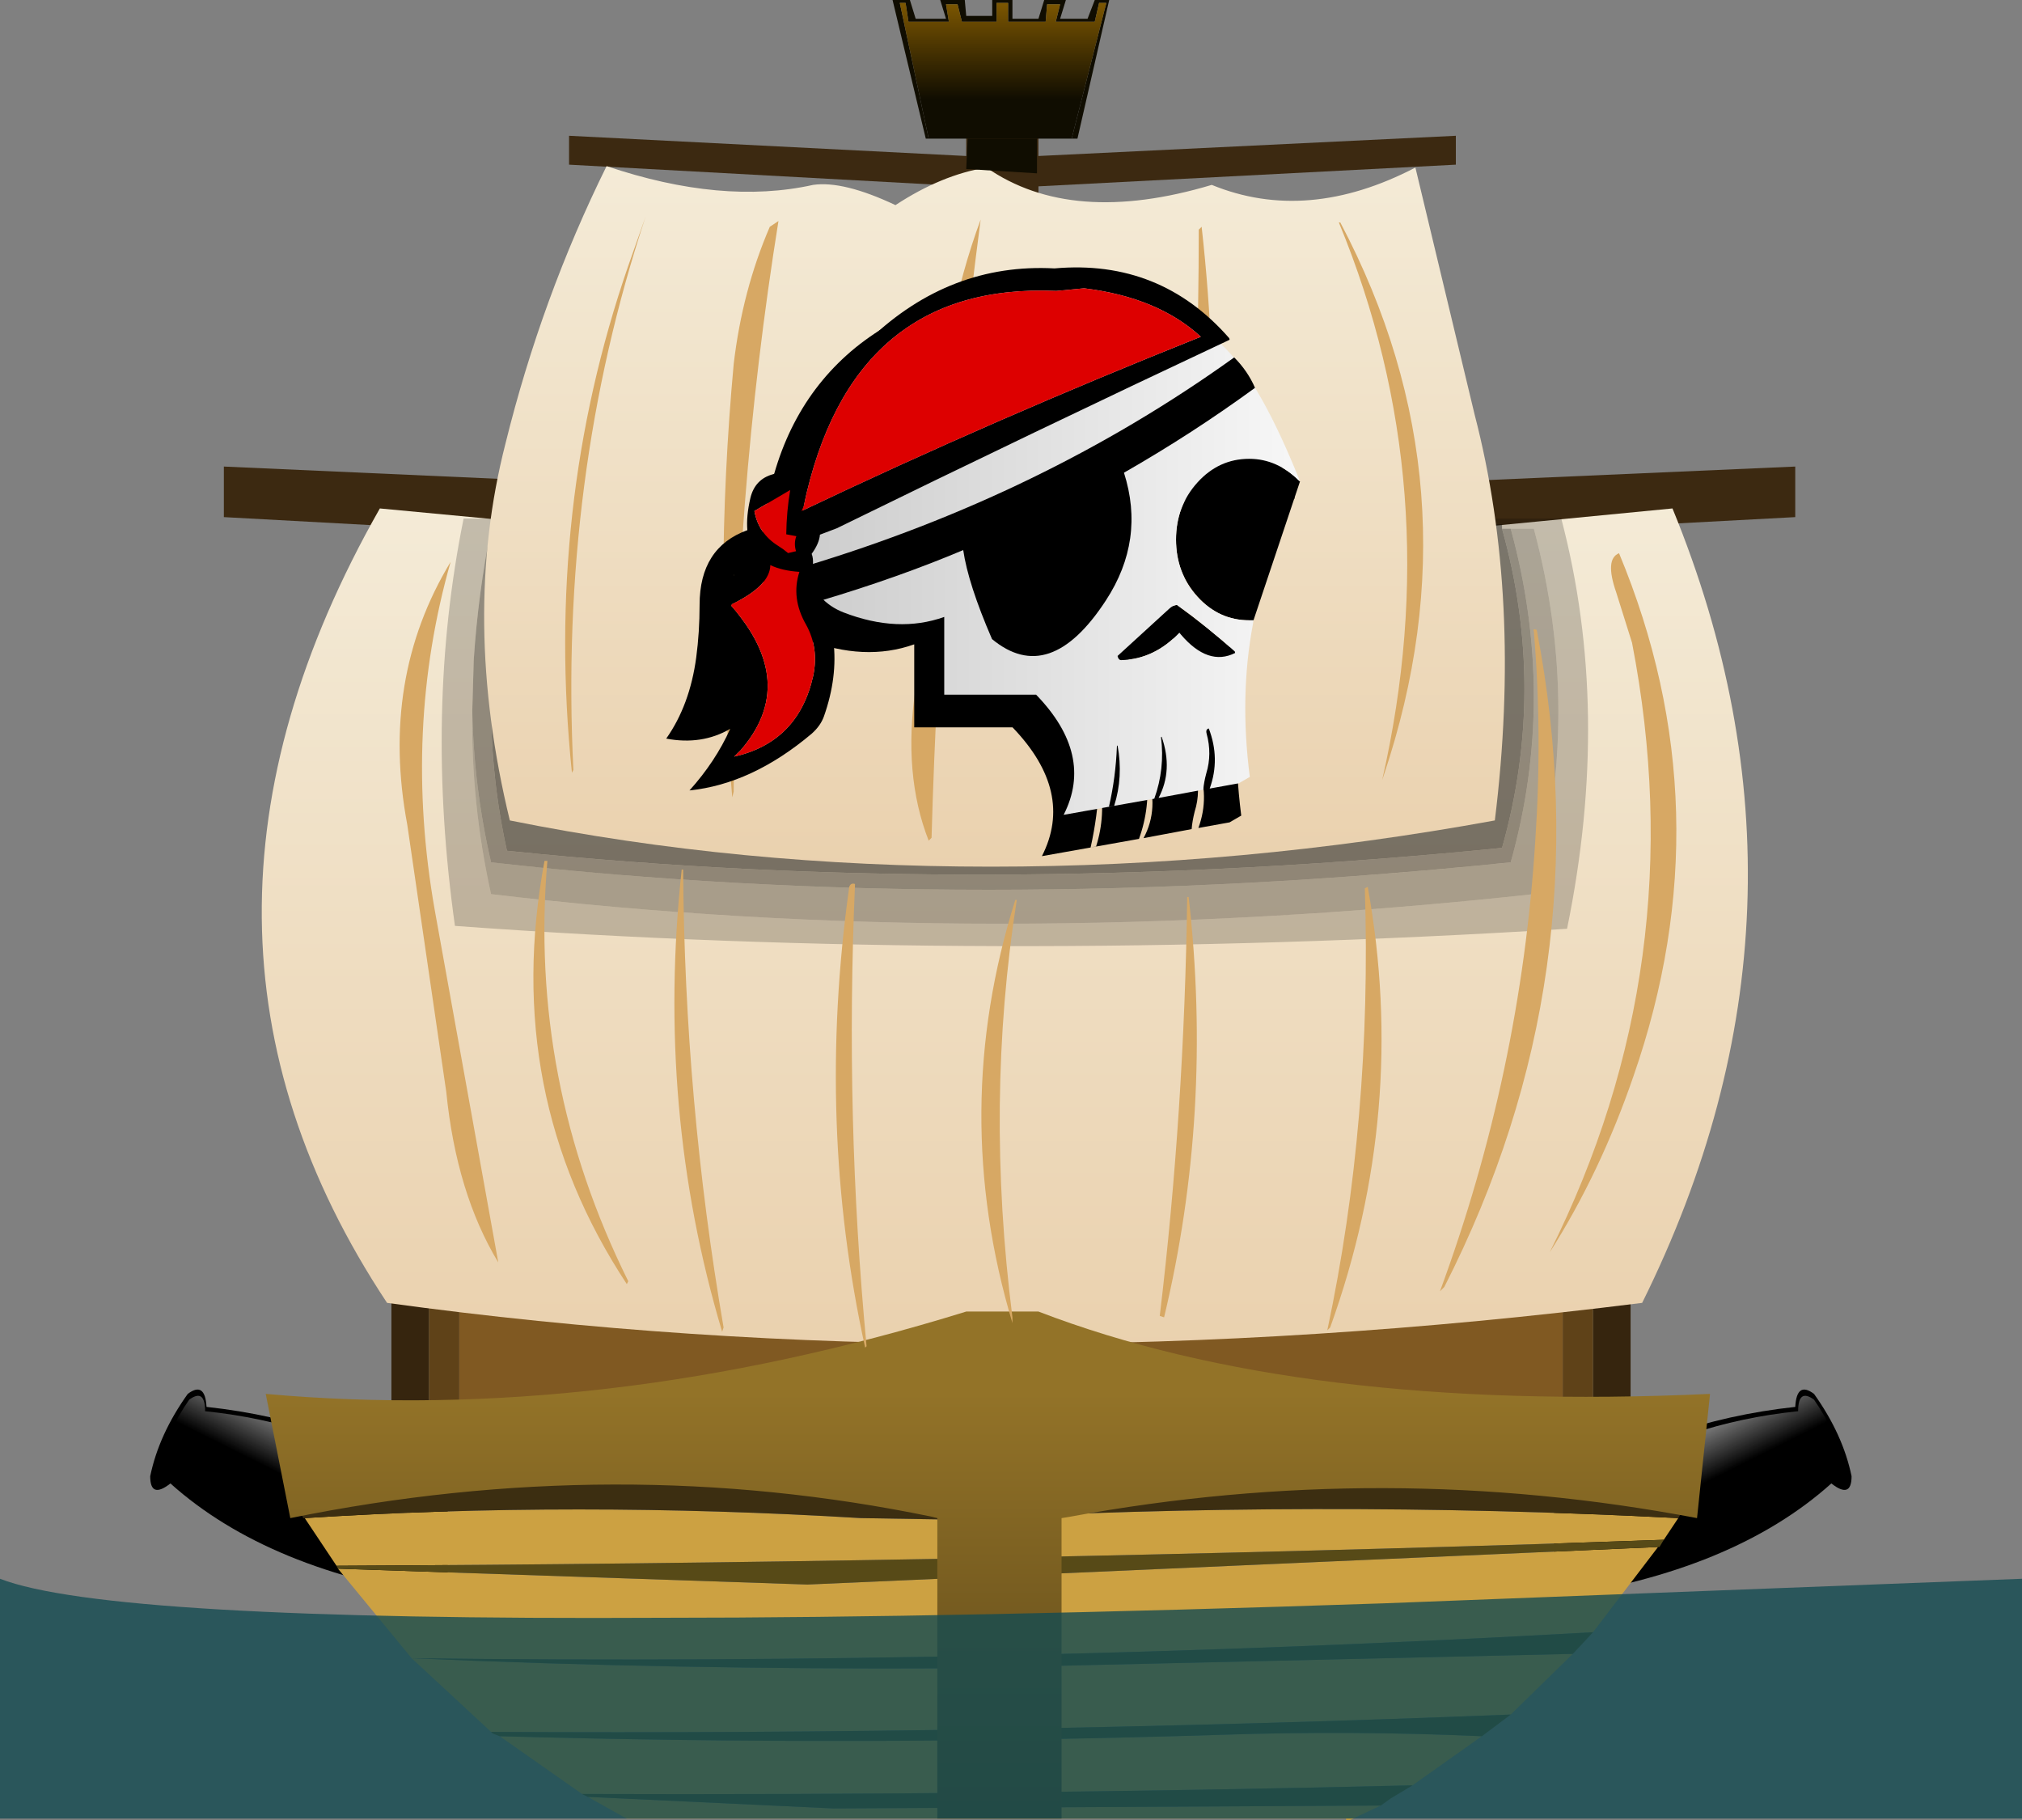
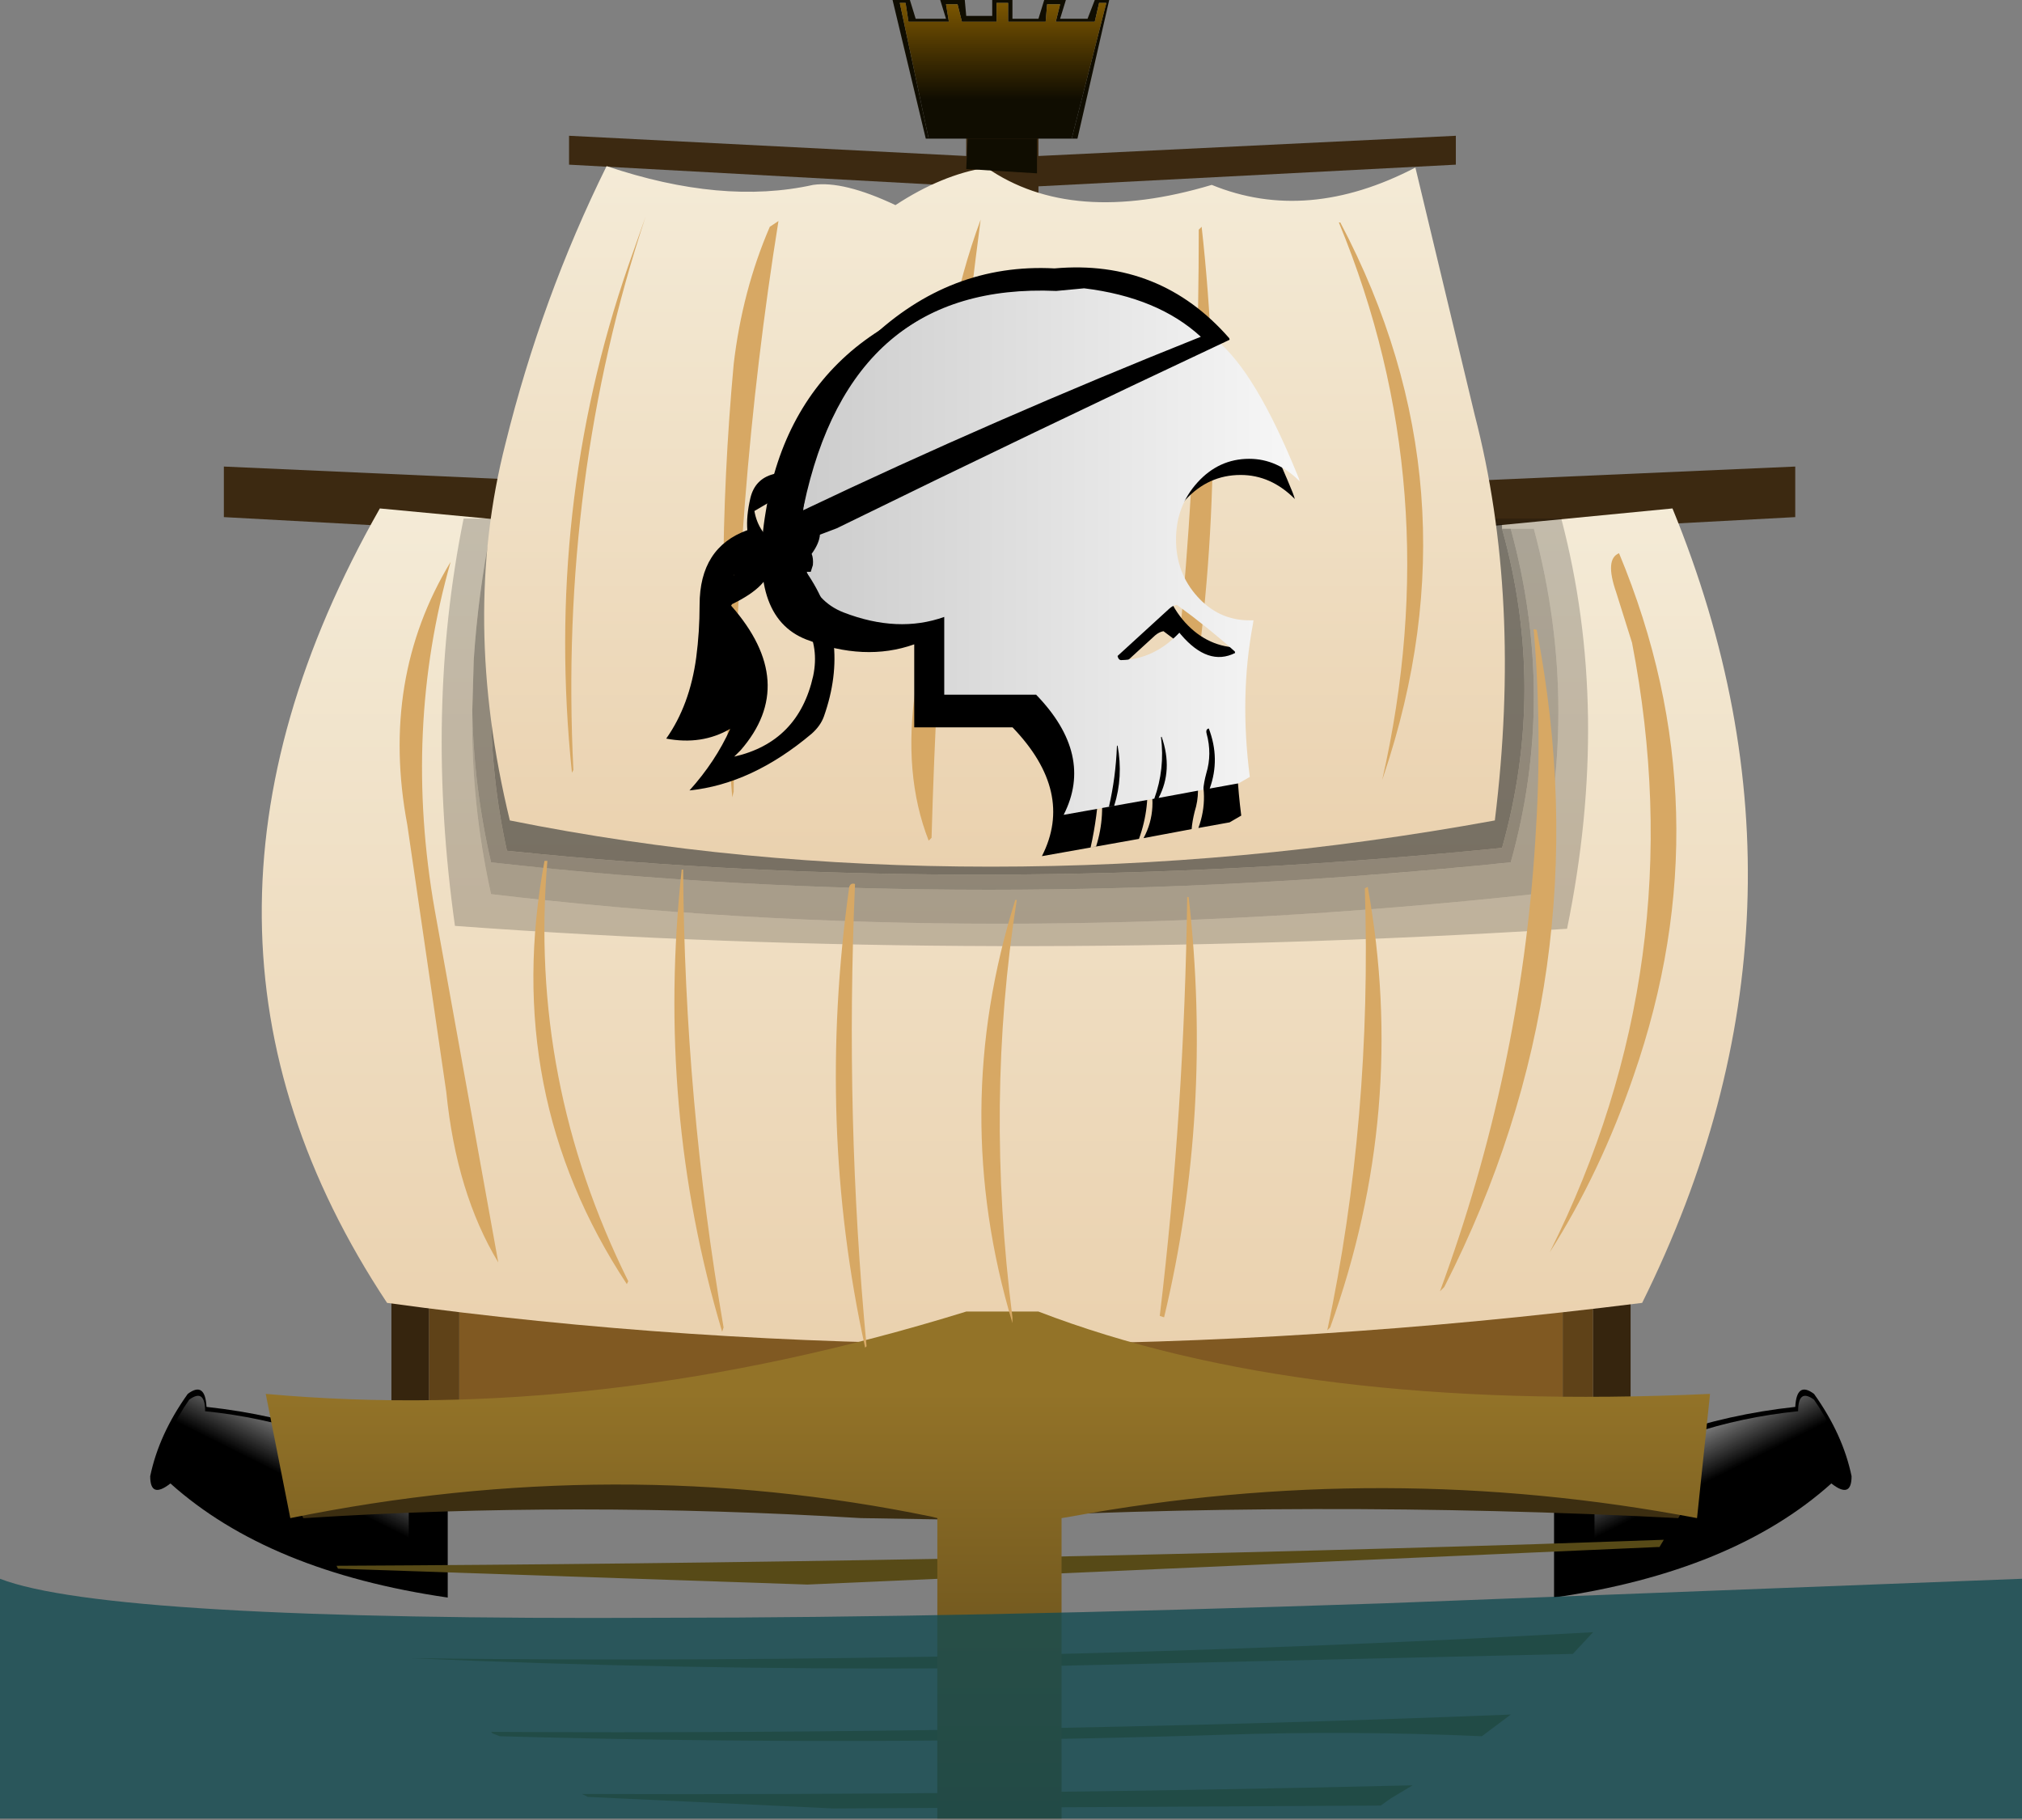
<svg xmlns="http://www.w3.org/2000/svg" xmlns:xlink="http://www.w3.org/1999/xlink" height="63.0px" width="70.0px">
  <rect width="100%" height="100%" fill="#808080" stroke="none" />
  <g transform="matrix(1.0, 0.0, 0.0, 1.0, 0.0, 0.0)">
    <use data-characterId="1854" height="63.0" transform="matrix(1.0, 0.0, 0.0, 1.0, 0.0, 0.0)" width="70.0" xlink:href="#shape0" />
    <use data-characterId="1856" height="78.4" transform="matrix(0.212, 0.0, 0.0, 0.26, 23.064, 9.252)" width="103.5" xlink:href="#sprite0" />
  </g>
  <defs>
    <g id="shape0" transform="matrix(1.0, 0.0, 0.0, 1.0, 0.0, 0.0)">
      <path d="M62.8 48.25 Q63.8 49.65 64.1 51.1 64.1 51.9 63.4 51.35 60.0 54.4 53.8 55.3 L53.8 51.6 Q57.55 49.2 62.15 48.7 62.2 47.8 62.8 48.25 M6.5 48.25 Q7.1 47.8 7.15 48.7 11.75 49.2 15.5 51.6 L15.5 55.3 Q9.3 54.4 5.9 51.35 5.2 51.9 5.2 51.1 5.5 49.65 6.5 48.25" fill="#000000" fill-rule="evenodd" stroke="none" />
      <path d="M62.8 48.45 Q63.6 49.6 63.85 50.8 63.85 51.5 63.3 51.0 60.4 53.6 55.2 54.4 L55.2 51.2 Q58.35 49.25 62.25 48.85 62.25 48.05 62.8 48.45" fill="url(#gradient0)" fill-rule="evenodd" stroke="none" />
      <path d="M6.55 48.45 Q7.1 48.05 7.1 48.85 11.0 49.25 14.15 51.2 L14.15 54.4 Q8.95 53.6 6.05 51.0 5.5 51.5 5.5 50.8 5.75 49.6 6.55 48.45" fill="url(#gradient1)" fill-rule="evenodd" stroke="none" />
      <path d="M55.15 49.2 L55.15 35.65 14.85 35.65 14.85 49.2 55.15 49.2 M56.45 35.2 L56.45 49.6 13.55 49.6 13.55 35.2 56.45 35.2" fill="#36250e" fill-rule="evenodd" stroke="none" />
      <path d="M54.1 48.85 L54.1 36.0 15.9 36.0 15.9 48.85 54.1 48.85 M55.15 49.2 L14.85 49.2 14.85 35.65 55.15 35.65 55.15 49.2" fill="#5f4218" fill-rule="evenodd" stroke="none" />
      <path d="M54.1 48.85 L15.9 48.85 15.9 36.0 54.1 36.0 54.1 48.85" fill="#805922" fill-rule="evenodd" stroke="none" />
-       <path d="M10.55 52.55 Q19.9 51.95 29.8 52.55 L32.85 52.6 Q45.55 51.9 58.1 52.55 L57.6 53.3 53.2 53.45 Q32.3 54.1 11.65 54.2 L10.55 52.55 M58.25 52.3 Q46.45 50.55 34.65 52.4 32.55 52.75 33.4 52.05 L33.45 52.0 21.3 51.05 16.95 51.35 10.2 52.05 10.05 51.75 9.45 48.7 59.05 48.7 58.55 51.75 58.25 52.3 M20.35 62.2 L28.85 62.6 47.8 62.5 46.95 62.9 46.75 63.0 46.6 63.0 46.6 62.95 21.7 62.95 21.6 62.9 20.35 62.2 M48.9 61.8 Q34.35 62.15 20.15 62.1 L17.3 60.1 Q29.75 60.45 42.3 60.05 46.8 59.9 51.3 60.1 L48.9 61.8 M52.3 59.35 Q34.6 60.05 17.0 59.95 L14.25 57.4 11.7 54.3 27.95 54.85 57.4 53.55 55.15 56.5 Q34.65 57.65 14.25 57.4 23.35 57.8 32.85 57.75 L54.45 57.25 52.3 59.35" fill="#cca142" fill-rule="evenodd" stroke="none" />
      <path d="M11.65 54.2 Q32.3 54.1 53.2 53.45 L57.6 53.3 57.45 53.55 57.4 53.55 27.95 54.85 11.7 54.3 11.65 54.2 M47.8 62.5 L28.85 62.6 20.35 62.2 20.15 62.1 Q34.35 62.15 48.9 61.8 L48.15 62.25 47.8 62.5 M17.3 60.1 L17.05 60.0 17.0 59.95 Q34.6 60.05 52.3 59.35 L51.3 60.1 Q46.8 59.9 42.3 60.05 29.75 60.45 17.3 60.1 M54.45 57.25 L32.85 57.75 Q23.35 57.8 14.25 57.4 34.65 57.65 55.15 56.5 L54.45 57.25" fill="#574a17" fill-rule="evenodd" stroke="none" />
      <path d="M58.1 52.55 Q45.55 51.9 32.85 52.6 L29.8 52.55 Q19.9 51.95 10.55 52.55 L10.5 52.55 10.3 52.15 10.2 52.05 16.95 51.35 21.3 51.05 33.45 52.0 33.4 52.05 Q32.55 52.75 34.65 52.4 46.45 50.55 58.25 52.3 L58.1 52.55" fill="#3c2e11" fill-rule="evenodd" stroke="none" />
      <path d="M50.4 5.7 L35.95 6.45 35.95 17.3 62.15 16.15 62.15 17.9 35.95 19.3 35.95 48.65 33.45 48.65 33.45 19.3 7.75 17.9 7.75 16.15 33.45 17.3 33.45 6.45 19.7 5.7 19.7 4.7 33.45 5.4 33.45 4.2 35.95 4.2 35.95 5.4 50.4 4.7 50.4 5.7" fill="#3c2911" fill-rule="evenodd" stroke="none" />
      <path d="M56.85 45.1 Q34.15 47.95 13.4 45.1 4.85 32.2 13.15 17.6 L23.75 18.6 28.65 18.3 34.15 17.6 48.1 18.55 57.9 17.6 Q63.6 31.5 56.85 45.1" fill="url(#gradient2)" fill-rule="evenodd" stroke="none" />
      <path d="M32.25 52.5 Q21.35 50.25 10.05 52.55 L9.2 48.25 Q20.85 49.3 33.45 45.4 L35.95 45.4 Q45.05 48.9 59.2 48.25 L58.75 52.55 Q47.95 50.5 37.05 52.5 L36.75 52.55 36.75 62.95 32.45 62.95 32.45 52.55 32.25 52.5 37.05 52.5 32.25 52.5" fill="url(#gradient3)" fill-rule="evenodd" stroke="none" />
      <path d="M37.45 47.0 L59.1 49.55 58.75 52.55 Q47.95 50.5 37.05 52.5 L36.75 52.55 36.75 62.95 32.45 62.95 32.45 52.55 32.25 52.5 Q21.35 50.25 10.05 52.55 L9.45 49.55 31.7 47.1 33.2 46.25 36.25 46.25 37.45 47.0" fill="url(#gradient4)" fill-rule="evenodd" stroke="none" />
      <path d="M16.35 24.6 Q16.3 27.8 17.0 30.95 34.2 33.0 53.1 30.95 54.8 24.65 53.1 18.3 L52.3 18.3 52.0 18.3 52.0 18.15 17.55 18.3 17.0 18.3 Q16.55 20.55 16.4 22.85 L16.35 24.6 M54.25 32.15 Q34.15 33.4 15.75 32.05 14.7 24.6 16.05 17.95 L54.05 17.95 Q55.8 24.6 54.25 32.15" fill="#000000" fill-opacity="0.2" fill-rule="evenodd" stroke="none" />
      <path d="M16.35 24.6 Q16.4 27.25 17.0 29.85 33.8 31.75 52.3 29.85 53.9 24.15 52.3 18.3 L53.1 18.3 Q54.8 24.65 53.1 30.95 34.2 33.0 17.0 30.95 16.3 27.8 16.35 24.6" fill="#000000" fill-opacity="0.298" fill-rule="evenodd" stroke="none" />
      <path d="M52.3 18.3 Q53.9 24.15 52.3 29.85 33.8 31.75 17.0 29.85 16.4 27.25 16.35 24.6 L16.4 22.85 Q16.55 20.55 17.0 18.3 L17.55 18.3 Q17.15 20.45 17.0 22.7 L17.0 24.4 Q17.0 26.95 17.55 29.45 34.0 31.15 52.0 29.35 53.55 23.85 52.0 18.3 L52.3 18.3" fill="#000000" fill-opacity="0.4" fill-rule="evenodd" stroke="none" />
      <path d="M52.0 18.3 Q53.55 23.85 52.0 29.35 34.0 31.15 17.55 29.45 17.0 26.95 17.0 24.4 L17.0 22.7 Q17.15 20.45 17.55 18.3 L52.0 18.15 52.0 18.3" fill="#000000" fill-opacity="0.498" fill-rule="evenodd" stroke="none" />
      <path d="M0.0 54.65 Q3.75 56.1 22.9 56.0 33.15 56.0 47.9 55.5 L70.0 54.65 70.0 62.95 0.0 62.95 0.0 54.65" fill="#154b51" fill-opacity="0.8" fill-rule="evenodd" stroke="none" />
      <path d="M49.0 5.8 L51.05 14.35 Q52.7 20.7 51.75 28.4 43.0 30.0 34.3 30.0 25.6 30.0 17.65 28.4 15.95 21.4 17.5 15.35 18.75 10.3 21.0 5.75 25.0 7.1 28.15 6.4 29.2 6.25 31.0 7.1 32.6 6.05 34.15 5.8 37.1 7.85 41.95 6.4 45.25 7.75 49.0 5.8" fill="url(#gradient5)" fill-rule="evenodd" stroke="none" />
      <path d="M37.1 4.8 L38.3 0.1 38.05 0.1 37.9 0.75 36.55 0.75 36.7 0.15 36.25 0.15 36.2 0.75 34.9 0.75 34.9 0.1 34.5 0.1 34.5 0.75 33.3 0.75 33.15 0.15 32.75 0.15 32.85 0.75 31.45 0.75 31.35 0.1 31.15 0.1 32.15 4.8 32.05 4.8 30.9 0.0 31.5 0.0 31.7 0.65 32.75 0.65 32.55 0.0 33.4 0.0 33.45 0.55 34.35 0.55 34.35 0.0 35.05 0.0 35.05 0.65 35.95 0.65 36.15 0.0 36.9 0.0 36.7 0.65 37.65 0.65 37.9 0.0 38.4 0.0 37.3 4.8 37.1 4.8 M33.5 4.8 L35.9 4.8 35.9 6.0 33.45 5.85 33.5 4.8" fill="#100d01" fill-rule="evenodd" stroke="none" />
      <path d="M32.15 4.8 L31.15 0.1 31.35 0.1 31.45 0.75 32.85 0.75 32.75 0.15 33.15 0.15 33.3 0.75 34.5 0.75 34.5 0.1 34.9 0.1 34.9 0.75 36.2 0.75 36.25 0.15 36.7 0.15 36.55 0.75 37.9 0.75 38.05 0.1 38.3 0.1 37.1 4.8 35.9 4.8 33.5 4.8 32.15 4.8" fill="url(#gradient6)" fill-rule="evenodd" stroke="none" />
      <path d="M46.4 7.7 Q51.25 16.9 47.9 26.85 L47.85 27.0 Q50.15 16.9 46.35 7.7 L46.4 7.7 M41.6 7.85 Q42.6 16.8 41.05 25.75 40.8 27.2 40.1 28.35 41.5 18.4 41.5 7.95 L41.6 7.85 M55.95 20.5 Q55.55 19.35 56.05 19.15 59.75 28.05 56.55 37.25 55.4 40.6 53.65 43.35 58.65 33.35 56.5 22.25 L55.95 20.5 M53.2 21.8 Q55.5 33.75 50.0 44.55 L49.85 44.7 Q52.65 37.1 53.15 29.1 53.4 25.4 53.1 21.85 53.05 21.75 53.2 21.8 M47.35 30.7 Q48.75 38.45 46.05 45.95 L45.95 46.05 Q47.5 38.75 47.25 30.75 L47.35 30.7 M41.15 31.05 Q42.0 38.5 40.3 45.6 L40.15 45.55 Q41.0 38.45 41.1 31.05 L41.15 31.05 M22.35 7.5 Q19.35 16.55 19.85 26.65 L19.8 26.75 Q18.85 17.6 21.75 9.2 L22.35 7.5 M26.95 7.65 Q25.4 17.3 25.4 27.4 L25.35 27.6 Q24.7 20.2 25.4 12.6 25.7 10.05 26.65 7.85 L26.95 7.65 M33.95 7.6 Q32.55 18.2 32.25 29.0 L32.15 29.1 Q31.25 26.8 31.7 23.8 32.4 19.7 32.45 15.55 32.6 11.25 33.95 7.6 M14.1 28.55 Q13.15 23.5 15.6 19.45 13.95 25.25 15.05 31.5 L17.25 43.7 Q15.8 41.3 15.45 37.8 L14.1 28.55 M18.95 29.8 Q18.3 37.4 21.75 44.35 L21.7 44.45 Q17.35 37.85 18.85 29.8 L18.95 29.8 M35.2 31.15 Q34.1 38.15 35.05 45.6 L35.05 45.8 Q32.85 38.45 35.15 31.15 L35.2 31.15 M23.65 30.1 Q23.7 38.1 25.05 45.95 L25.0 46.1 Q22.7 38.4 23.6 30.1 L23.65 30.1 M29.6 30.6 Q29.25 38.7 30.0 46.6 L29.95 46.65 Q28.25 38.9 29.4 30.7 29.45 30.55 29.6 30.6" fill="#d7a864" fill-rule="evenodd" stroke="none" />
    </g>
    <linearGradient gradientTransform="matrix(8.0E-4, 0.002, -0.004, 0.002, 58.65, 49.55)" gradientUnits="userSpaceOnUse" id="gradient0" spreadMethod="pad" x1="-819.2" x2="819.2">
      <stop offset="0.0" stop-color="#ffffff" />
      <stop offset="1.0" stop-color="#ffffff" stop-opacity="0.0" />
    </linearGradient>
    <linearGradient gradientTransform="matrix(-8.0E-4, 0.002, 0.004, 0.002, 10.7, 49.55)" gradientUnits="userSpaceOnUse" id="gradient1" spreadMethod="pad" x1="-819.2" x2="819.2">
      <stop offset="0.0" stop-color="#ffffff" />
      <stop offset="1.0" stop-color="#ffffff" stop-opacity="0.0" />
    </linearGradient>
    <linearGradient gradientTransform="matrix(0.0, 0.018, -0.018, 0.0, 34.85, 32.1)" gradientUnits="userSpaceOnUse" id="gradient2" spreadMethod="pad" x1="-819.2" x2="819.2">
      <stop offset="0.0" stop-color="#f4ebd7" />
      <stop offset="1.0" stop-color="#ead1ae" />
    </linearGradient>
    <linearGradient gradientTransform="matrix(0.0, -0.009, 0.009, 0.0, 34.2, 55.6)" gradientUnits="userSpaceOnUse" id="gradient3" spreadMethod="pad" x1="-819.2" x2="819.2">
      <stop offset="0.0" stop-color="#5a4518" />
      <stop offset="1.0" stop-color="#937328" />
    </linearGradient>
    <linearGradient gradientTransform="matrix(0.0, 0.0, 0.0, 0.0, 0.0, 0.0)" gradientUnits="userSpaceOnUse" id="gradient4" spreadMethod="pad" x1="-819.2" x2="819.2">
      <stop offset="0.0" stop-color="#5a4518" />
      <stop offset="1.0" stop-color="#493914" />
    </linearGradient>
    <linearGradient gradientTransform="matrix(0.0, 0.015, -0.01, 0.0, 34.45, 17.9)" gradientUnits="userSpaceOnUse" id="gradient5" spreadMethod="pad" x1="-819.2" x2="819.2">
      <stop offset="0.0" stop-color="#f4ebd7" />
      <stop offset="1.0" stop-color="#ead1ae" />
    </linearGradient>
    <linearGradient gradientTransform="matrix(0.0, 0.002, -0.002, 0.0, 34.7, 1.8)" gradientUnits="userSpaceOnUse" id="gradient6" spreadMethod="pad" x1="-819.2" x2="819.2">
      <stop offset="0.0" stop-color="#7a5501" />
      <stop offset="1.0" stop-color="#100d01" />
    </linearGradient>
    <g id="sprite0" transform="matrix(1.0, 0.0, 0.0, 1.0, -53.8, 34.75)">
      <use data-characterId="1855" height="78.4" transform="matrix(1.0, 0.0, 0.0, 1.0, 53.8, -34.75)" width="103.5" xlink:href="#shape1" />
    </g>
    <g id="shape1" transform="matrix(1.0, 0.0, 0.0, 1.0, -53.8, 34.75)">
      <path d="M113.3 -31.85 Q130.05 -31.85 141.9 -24.05 148.75 -19.5 156.1 -4.75 L156.3 -4.3 156.45 -3.9 Q152.55 -7.1 147.6 -7.1 142.3 -7.1 138.55 -3.75 134.8 -0.35 134.8 4.4 134.8 9.15 138.55 12.55 142.3 15.9 147.6 15.9 L148.35 15.9 148.25 16.5 Q145.9 26.75 147.7 38.25 L145.8 39.15 140.7 39.9 Q142.6 35.7 140.55 31.35 139.95 31.45 140.15 32.1 141.15 35.0 140.1 37.7 139.7 39.0 139.6 40.05 L131.75 41.25 Q134.35 37.3 132.3 32.5 L132.2 32.55 Q132.9 37.1 131.0 41.35 L123.1 42.5 115.15 43.65 Q120.5 35.1 110.35 26.5 L94.3 26.5 94.3 15.45 Q86.2 17.8 76.65 14.8 67.15 11.75 70.05 -2.2 72.85 -16.15 84.7 -24.05 96.55 -31.85 113.3 -31.85 M145.15 20.6 L145.1 20.35 Q140.35 16.9 135.0 13.7 134.3 13.8 133.65 14.25 L124.6 21.0 Q124.75 21.6 125.25 21.6 130.95 21.5 135.4 17.7 L135.7 17.95 Q140.45 22.5 145.15 20.6 M124.5 33.85 Q124.25 38.35 123.1 42.5 L124.0 42.35 Q125.6 38.25 124.6 33.75 L124.5 33.85" fill="#000000" fill-rule="evenodd" stroke="none" />
-       <path d="M157.25 -6.25 L157.3 -6.25 149.7 12.25 149.0 12.25 Q144.05 12.25 140.55 9.1 137.05 5.95 137.05 1.5 137.05 -2.95 140.55 -6.1 144.05 -9.25 149.0 -9.25 153.6 -9.25 157.25 -6.25 M146.7 16.6 Q142.3 18.4 137.85 14.15 L137.6 13.9 Q133.45 17.45 128.1 17.55 127.65 17.55 127.5 17.0 L135.95 10.7 Q136.55 10.25 137.2 10.2 142.2 13.15 146.65 16.4 L146.7 16.6 M133.5 36.0 Q135.25 32.05 134.6 27.8 L134.7 27.75 Q136.6 32.2 134.2 35.9 L133.5 36.0 M126.95 36.95 L126.1 37.05 Q127.2 33.2 127.4 29.0 L127.5 28.9 Q128.45 33.1 126.95 36.95 M142.55 34.65 L141.5 34.8 Q141.6 33.8 142.0 32.6 142.95 30.05 142.05 27.35 141.85 26.75 142.4 26.65 144.3 30.7 142.55 34.65" fill="#000000" fill-rule="evenodd" stroke="none" />
      <path d="M116.95 -32.35 Q132.6 -32.35 143.65 -25.05 150.05 -20.8 156.9 -7.05 L157.1 -6.65 157.25 -6.25 Q153.6 -9.25 149.0 -9.25 144.05 -9.25 140.55 -6.1 137.05 -2.95 137.05 1.5 137.05 5.95 140.55 9.1 144.05 12.25 149.0 12.25 L149.7 12.25 149.6 12.8 Q147.4 22.35 149.1 33.1 L147.3 33.95 142.55 34.65 Q144.3 30.7 142.4 26.65 141.85 26.75 142.05 27.35 142.95 30.05 142.0 32.6 141.6 33.8 141.5 34.8 L134.2 35.9 Q136.6 32.2 134.7 27.75 L134.6 27.8 Q135.25 32.05 133.5 36.0 L118.7 38.15 Q123.7 30.15 114.2 22.15 L99.2 22.15 99.2 11.8 Q91.65 14.0 82.75 11.2 73.85 8.35 76.55 -4.65 79.2 -17.7 90.25 -25.05 101.3 -32.35 116.95 -32.35 M127.5 28.9 L127.4 29.0 Q127.2 33.2 126.1 37.05 L126.95 36.95 Q128.45 33.1 127.5 28.9 M146.7 16.6 L146.65 16.4 Q142.2 13.15 137.2 10.2 136.55 10.25 135.95 10.7 L127.5 17.0 Q127.65 17.55 128.1 17.55 133.45 17.45 137.6 13.9 L137.85 14.15 Q142.3 18.4 146.7 16.6" fill="url(#gradient7)" fill-rule="evenodd" stroke="none" />
-       <path d="M149.95 -18.7 Q139.7 -12.6 128.55 -7.4 132.05 1.55 125.6 9.6 116.4 21.1 107.0 14.75 103.1 7.4 102.3 2.9 91.7 6.55 78.95 9.65 76.85 8.25 76.3 5.1 115.3 -4.45 146.55 -22.75 148.75 -20.95 149.95 -18.7" fill="#000000" fill-rule="evenodd" stroke="none" />
      <path d="M74.65 -7.7 Q77.5 -17.85 87.0 -25.15 100.15 -35.35 117.2 -34.6 134.45 -35.85 145.75 -25.3 L145.8 -25.1 Q113.95 -12.9 81.65 0.0 L78.9 0.85 Q78.8 2.0 77.55 3.4 77.85 4.0 77.75 4.9 L77.4 5.8 76.65 5.8 Q84.1 14.55 79.55 25.05 79.0 26.3 77.55 27.35 67.8 34.05 57.6 34.9 61.85 31.05 64.25 26.7 59.6 28.9 53.8 28.0 57.65 23.55 58.7 17.2 59.25 13.8 59.25 10.2 59.25 2.55 67.05 0.25 66.85 -1.6 67.55 -4.05 68.3 -6.55 71.25 -7.2 72.35 -7.45 73.2 -7.8 L74.65 -7.7 M75.9 -2.3 Q107.45 -14.55 141.1 -25.5 134.1 -30.75 122.05 -31.95 L117.5 -31.6 Q83.95 -32.8 76.25 -2.95 L75.9 -2.3 M68.2 -2.3 Q68.85 0.7 72.1 2.35 72.9 2.75 73.7 3.3 L75.0 3.05 Q74.6 2.0 75.05 1.05 L73.4 0.8 Q73.45 -2.25 74.05 -5.1 L68.2 -2.3 M64.8 6.25 L64.8 6.3 64.9 6.15 64.8 6.25 M64.4 10.3 Q75.5 20.6 65.95 29.55 L64.9 30.4 Q75.4 28.45 77.8 19.65 78.75 15.95 76.65 12.85 74.15 9.3 75.55 5.8 72.7 5.65 70.8 4.9 70.75 7.65 64.55 10.1 L64.4 10.3" fill="#000000" fill-rule="evenodd" stroke="none" />
-       <path d="M68.2 -2.3 L74.05 -5.1 Q73.45 -2.25 73.4 0.8 L75.05 1.05 Q74.6 2.0 75.0 3.05 L73.7 3.3 Q72.9 2.75 72.1 2.35 68.85 0.7 68.2 -2.3 M75.9 -2.3 L76.25 -2.95 Q83.95 -32.8 117.5 -31.6 L122.05 -31.95 Q134.1 -30.75 141.1 -25.5 107.45 -14.55 75.9 -2.3 M64.4 10.3 L64.55 10.1 Q70.75 7.65 70.8 4.9 72.7 5.65 75.55 5.8 74.15 9.3 76.65 12.85 78.75 15.95 77.8 19.65 75.4 28.45 64.9 30.4 L65.95 29.55 Q75.5 20.6 64.4 10.3" fill="#dd0000" fill-rule="evenodd" stroke="none" />
    </g>
    <linearGradient gradientTransform="matrix(0.05, 0.0, 0.0, 0.043, 116.55, 2.9)" gradientUnits="userSpaceOnUse" id="gradient7" spreadMethod="pad" x1="-819.2" x2="819.2">
      <stop offset="0.0" stop-color="#cccccc" />
      <stop offset="1.0" stop-color="#f7f7f7" />
    </linearGradient>
  </defs>
</svg>